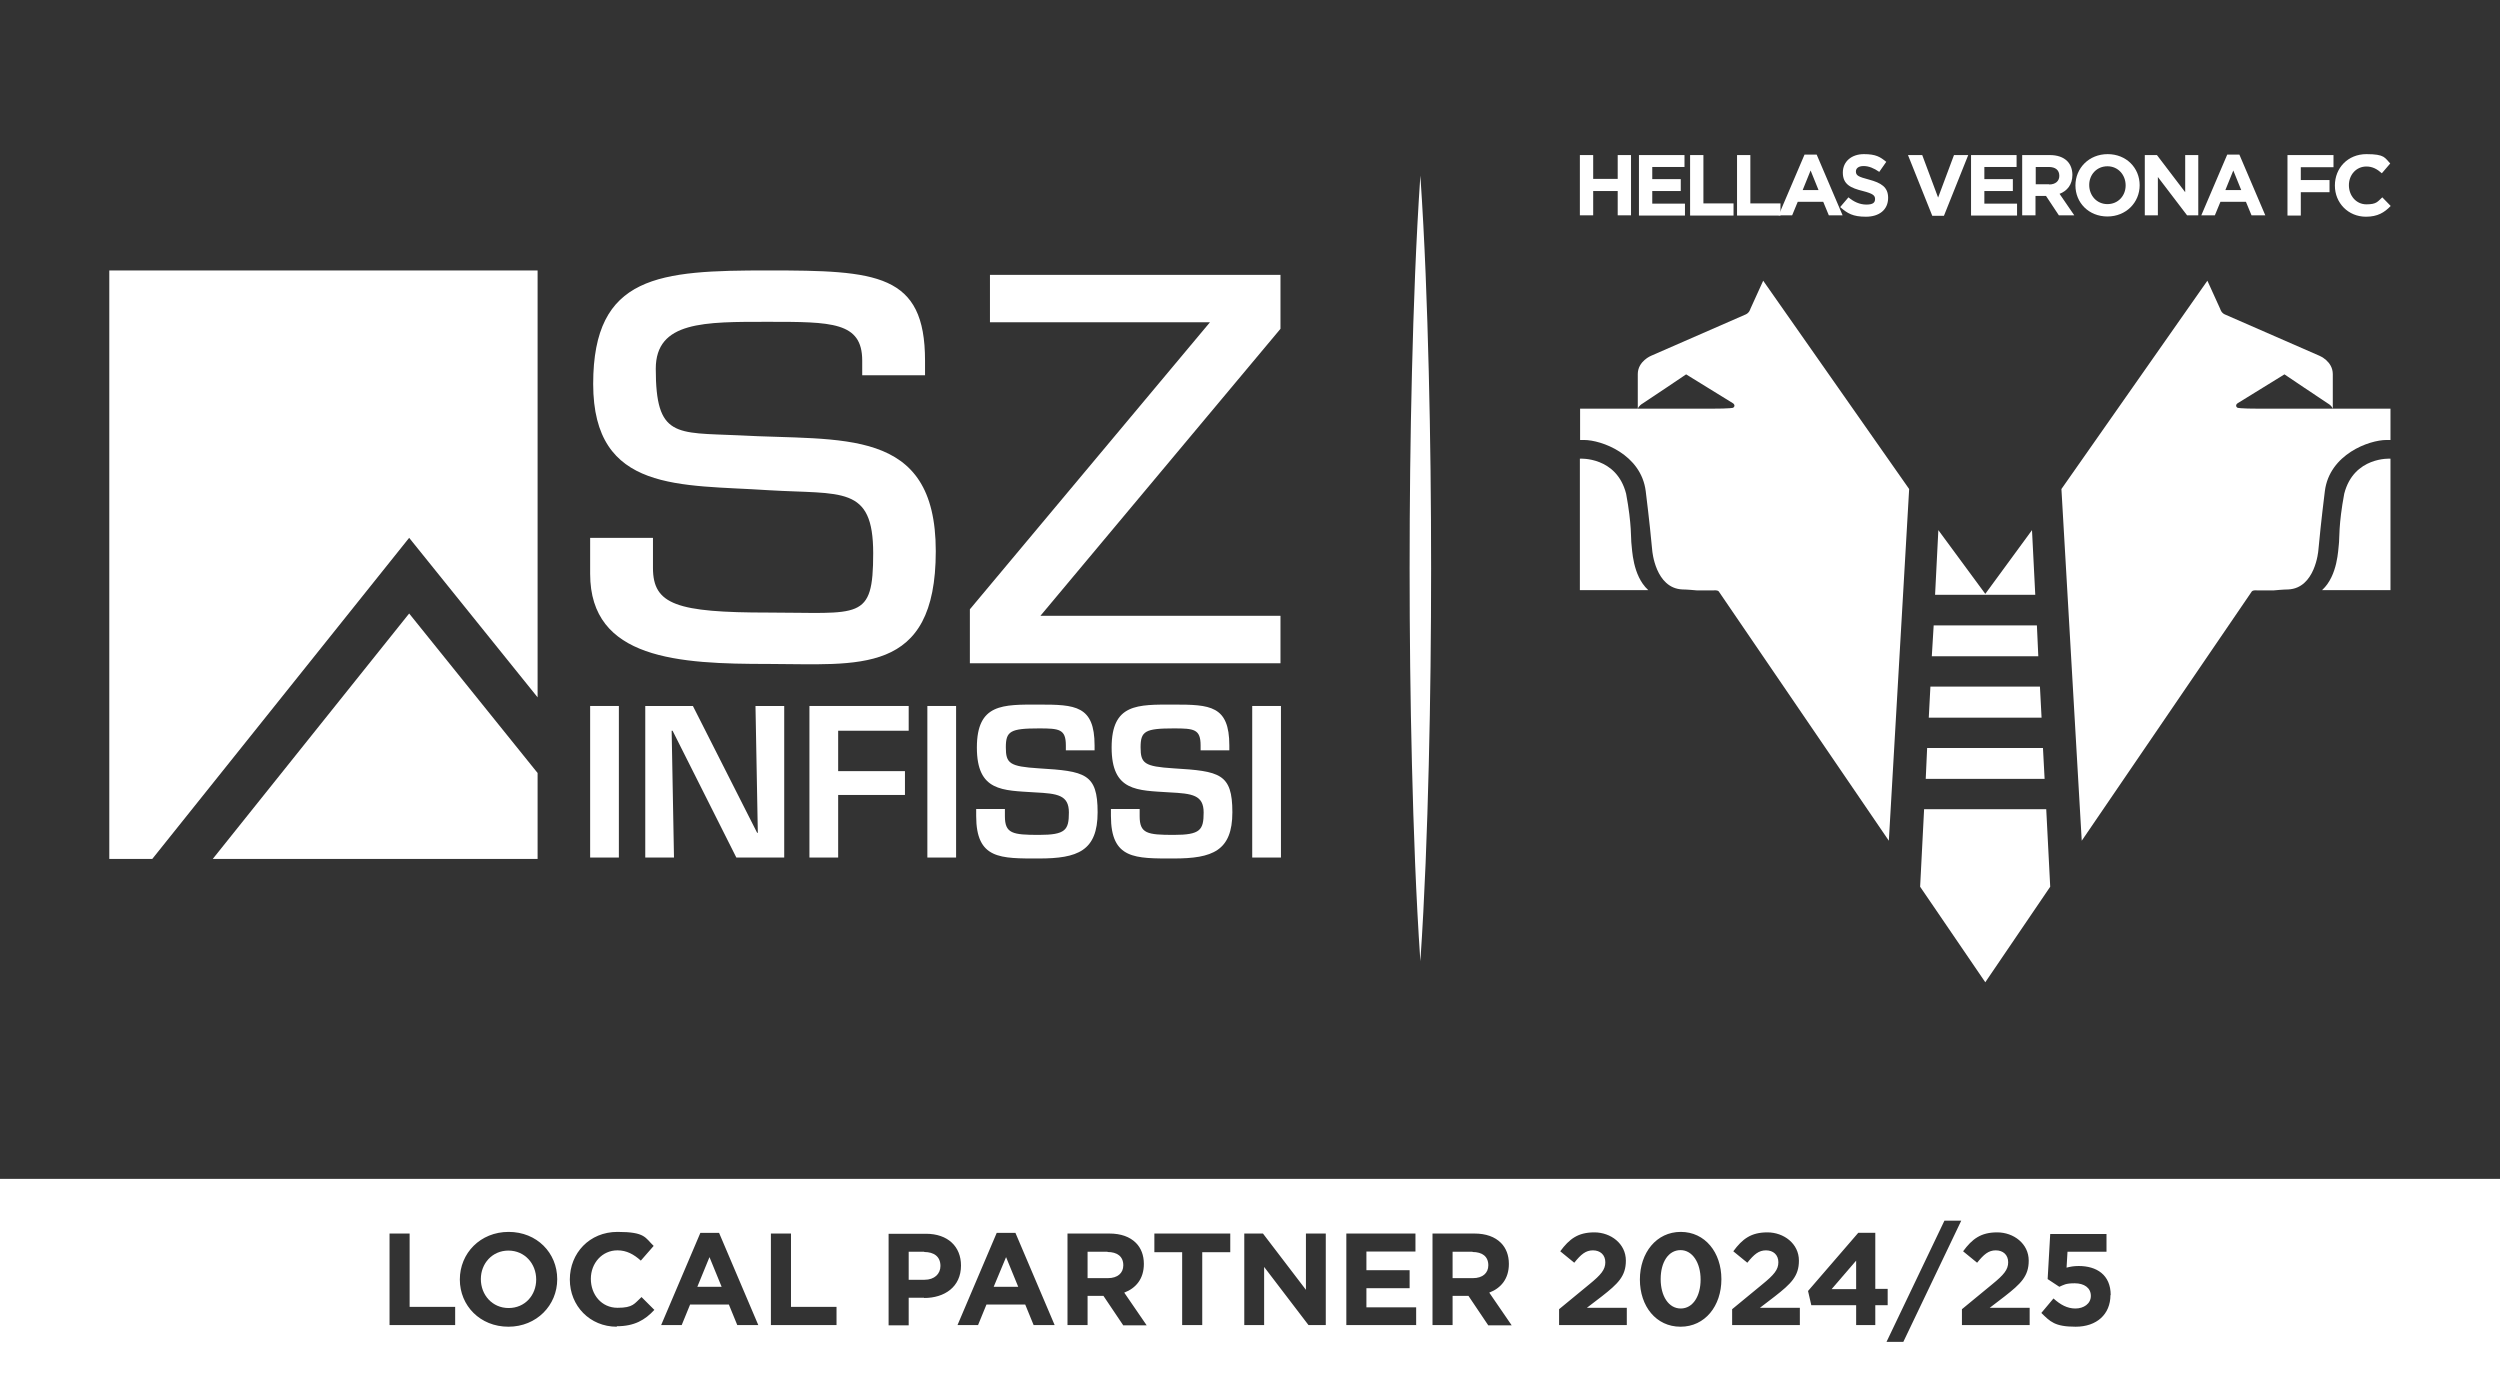
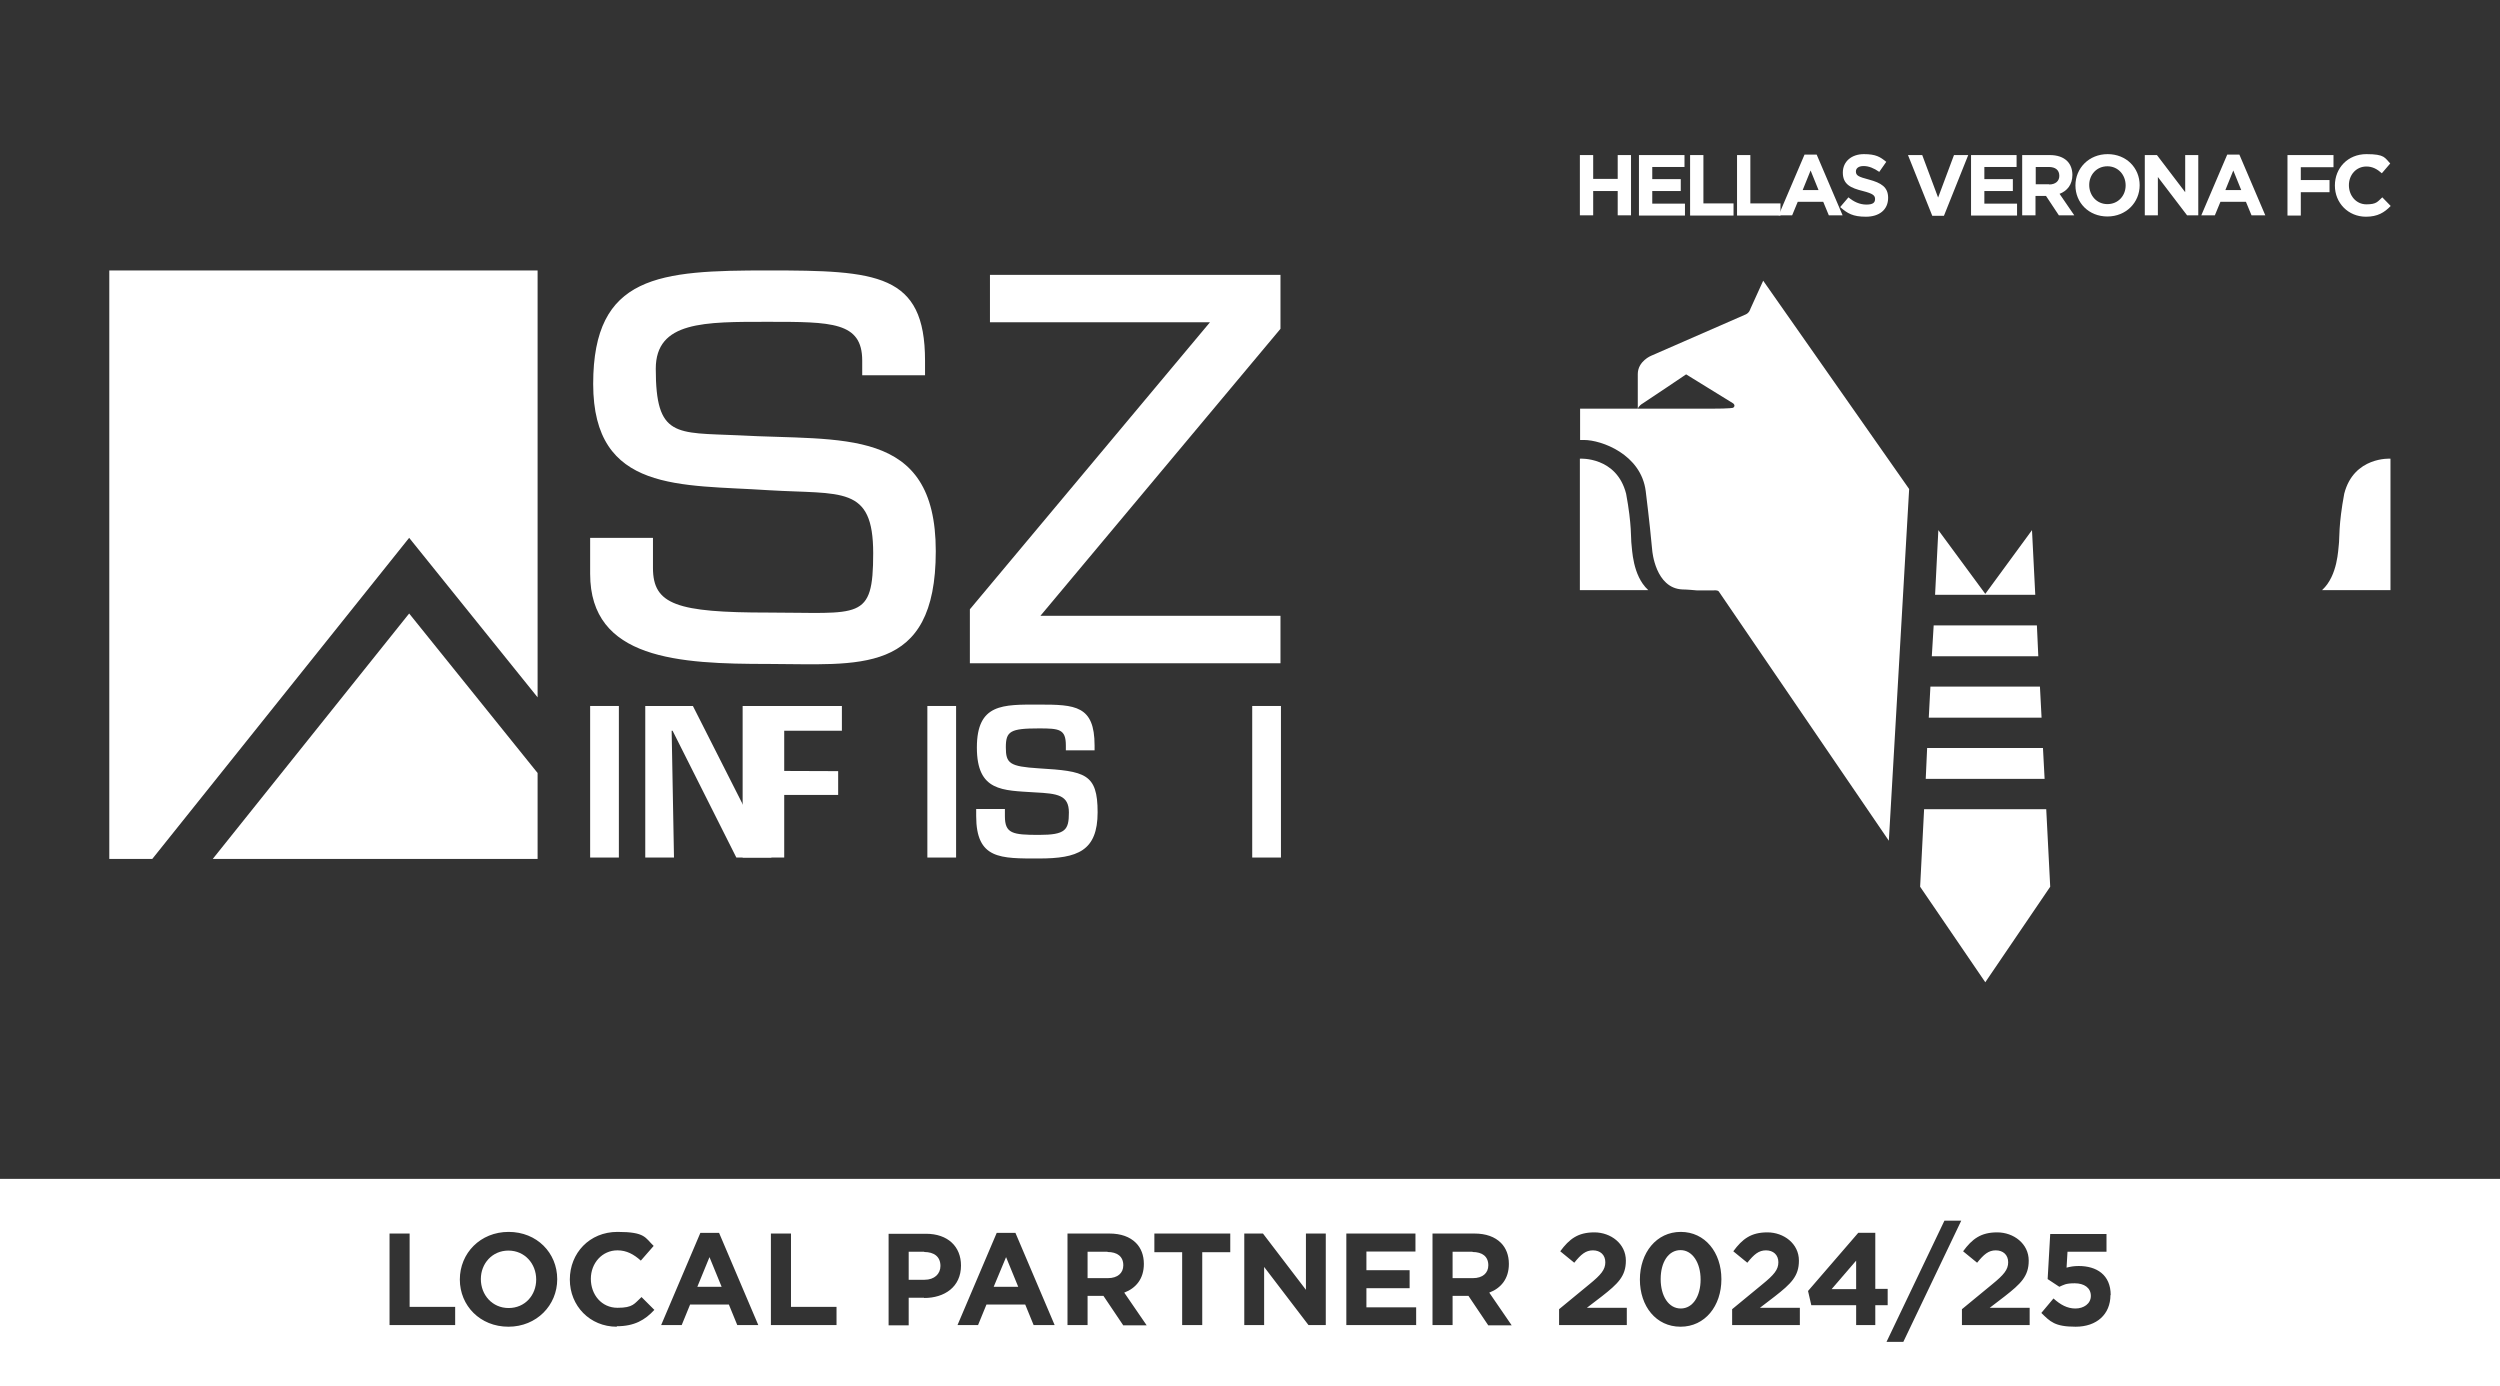
<svg xmlns="http://www.w3.org/2000/svg" version="1.1" viewBox="0 0 1070.5 593.6">
  <rect x="0" y="0" width="1070.5" height="593.6" fill="#333333" stroke="none" />
  <defs>
    <style>
      .cls-1 {
        fill: #fff;
      }
    </style>
  </defs>
  <g>
    <g id="Livello_1">
      <g>
        <path class="cls-1" d="M630.6,536h-8.6v11.3h8.7c4.2,0,6.6-2.2,6.6-5.5h0c0-3.8-2.6-5.7-6.8-5.7Z" />
        <polygon class="cls-1" points="794.8 552 794.8 539.8 784.3 552 794.8 552" />
        <polygon class="cls-1" points="425.5 551 436 551 430.8 538.3 425.5 551" />
        <path class="cls-1" d="M719.6,535.3c-5.2,0-8.5,5.2-8.5,12.4h0c0,7.3,3.4,12.6,8.6,12.6s8.5-5.3,8.5-12.4h0c0-7.2-3.5-12.6-8.6-12.6Z" />
        <path class="cls-1" d="M474.3,536h-8.6v11.3h8.7c4.2,0,6.6-2.2,6.6-5.5h0c0-3.8-2.6-5.7-6.8-5.7Z" />
        <path class="cls-1" d="M395.8,536h-6.7v12h6.8c4.3,0,6.8-2.6,6.8-5.9h0c0-4-2.7-6-7-6Z" />
        <polygon class="cls-1" points="298.6 551 309 551 303.8 538.3 298.6 551" />
        <path class="cls-1" d="M0,504.8v88.8h1070.5v-88.8H0ZM195,567.4h-28.2v-39.2h8.6v31.4h19.5v7.8ZM238.6,547.8c0,11.1-8.8,20.3-20.9,20.3s-20.8-9-20.8-20.2h0c0-11.3,8.8-20.4,20.9-20.4s20.8,9,20.8,20.2h0ZM264.1,568.1c-11.5,0-20.1-8.9-20.1-20.2h0c0-11.3,8.4-20.4,20.4-20.4s11.8,2.5,15.5,6l-5.5,6.3c-3-2.7-6.1-4.4-10-4.4-6.6,0-11.4,5.5-11.4,12.2h0c0,6.8,4.6,12.4,11.4,12.4s7.2-1.8,10.3-4.6l5.5,5.5c-4,4.3-8.5,7-16.1,7ZM315.7,567.4l-3.6-8.8h-16.6l-3.6,8.8h-8.8l16.8-39.5h8l16.8,39.5h-9ZM358.3,567.4h-28.2v-39.2h8.6v31.4h19.5v7.8ZM395.7,555.7h-6.6v11.8h-8.6v-39.2h16c9.4,0,15,5.5,15,13.6h0c0,9.2-7.1,13.9-15.8,13.9ZM442.6,567.4l-3.6-8.8h-16.6l-3.6,8.8h-8.8l16.8-39.5h8l16.8,39.5h-9ZM480.9,567.4l-8.4-12.5h-6.8v12.5h-8.6v-39.2h17.9c5,0,8.8,1.4,11.4,4,2.2,2.2,3.4,5.3,3.4,9h0c0,6.4-3.4,10.4-8.4,12.3l9.6,14h-10.1ZM526.7,536.2h-11.9v31.2h-8.6v-31.2h-11.9v-8h32.5v8ZM567.6,567.4h-7.3l-19-24.9v24.9h-8.5v-39.2h8l18.4,24.1v-24.1h8.5v39.2ZM606.3,567.4h-29.8v-39.2h29.6v7.7h-21v8h18.5v7.7h-18.5v8.2h21.3v7.7ZM637.2,567.4l-8.4-12.5h-6.8v12.5h-8.6v-39.2h17.9c5,0,8.8,1.4,11.4,4,2.2,2.2,3.4,5.3,3.4,9h0c0,6.4-3.4,10.4-8.4,12.3l9.6,14h-10.1ZM696.6,567.4h-29v-6.8l13-10.7c4.9-4,6.8-6.2,6.8-9.4s-2.2-5.1-5.3-5.1-5.1,1.7-8,5.3l-6-4.9c3.9-5.3,7.6-8.1,14.6-8.1s13.5,4.8,13.5,12.1h0c0,6.7-3.4,9.9-10.3,15.3l-6.4,4.9h17.1v7.4ZM737.1,547.8c0,11.4-7,20.3-17.5,20.3s-17.4-8.8-17.4-20.2h0c0-11.5,7.1-20.4,17.5-20.4s17.4,8.8,17.4,20.2h0ZM770.7,567.4h-29v-6.8l13-10.7c4.9-4,6.8-6.2,6.8-9.4s-2.2-5.1-5.3-5.1-5.1,1.7-8,5.3l-6-4.9c3.9-5.3,7.6-8.1,14.6-8.1s13.5,4.8,13.5,12.1h0c0,6.7-3.4,9.9-10.3,15.3l-6.4,4.9h17.1v7.4ZM803,567.4h-8.2v-8.5h-19.2l-1.4-6.1,21.5-24.9h7.3v24h5.3v7h-5.3v8.5ZM815,574.6h-7.2l24.8-51.9h7.2l-24.8,51.9ZM869.1,567.4h-29v-6.8l13-10.7c4.9-4,6.8-6.2,6.8-9.4s-2.2-5.1-5.3-5.1-5.1,1.7-8,5.3l-6-4.9c3.9-5.3,7.6-8.1,14.6-8.1s13.5,4.8,13.5,12.1h0c0,6.7-3.4,9.9-10.3,15.3l-6.4,4.9h17.1v7.4ZM903.7,554.5c0,8.3-5.9,13.6-14.9,13.6s-10.9-2.2-14.7-5.9l5.2-6.2c3,2.7,5.9,4.3,9.4,4.3s6.6-2,6.6-5.4h0c0-3.5-2.9-5.4-6.9-5.4s-4.7.7-6.6,1.5l-5-3.3,1.1-19.3h24.1v7.6h-16.7l-.4,6.8c1.6-.4,3-.7,5.2-.7,7.6,0,13.7,3.7,13.7,12.5h0Z" />
        <path class="cls-1" d="M217.7,535.5c-6.9,0-11.8,5.5-11.8,12.2h0c0,6.8,4.9,12.4,11.9,12.4s11.8-5.5,11.8-12.2h0c0-6.8-4.9-12.4-11.9-12.4Z" />
      </g>
-       <path class="cls-1" d="M608.2,75.2c1.9,28,2.9,56,3.6,84.1.7,28,1,56,1,84.1,0,28-.3,56-1,84.1-.7,28-1.7,56-3.6,84.1-1.9-28-2.9-56-3.6-84.1-.7-28-1-56-1-84.1,0-28,.3-56,1-84.1.7-28,1.7-56,3.6-84.1Z" />
      <g>
        <g>
          <path class="cls-1" d="M735.8,253l73,107,8.7-150.6-62.5-89.2-5.5,12.1s-.4,1.6-1.9,2.3c-1.5.7-40.5,17.7-40.5,17.7,0,0-5.8,2.3-5.8,7.9v14.8s.3-1.2,2.2-2.3c1.9-1.2,18.5-12.4,18.5-12.4l20.1,12.4s.6.4.6,1-.6.9-.6.9c0,0-.7.4-9.6.4h-55.9v13.4h1.7c7.4,0,24.4,6.1,26.4,21.9,1.5,12.1,2.4,21.1,2.8,25.5,0,0,1.3,16.1,12.9,16.6,1.9,0,6.1.4,6.1.4h7.3s1.5-.2,2.1.4Z" />
          <path class="cls-1" d="M705.7,252.6c-6.7-6.2-6.8-17.6-7.1-19.6-.3-1.9.2-8.3-2.3-21.6-4.1-16-19.8-15-19.8-15v56.3h29.3Z" />
-           <path class="cls-1" d="M964.4,253l-73,107-8.7-150.6,62.5-89.2,5.5,12.1s.4,1.6,1.9,2.3c1.5.7,40.5,17.7,40.5,17.7,0,0,5.8,2.3,5.8,7.9v14.8s-.3-1.2-2.2-2.3c-1.9-1.2-18.5-12.4-18.5-12.4l-20.1,12.4s-.6.4-.6,1,.6.9.6.9c0,0,.7.4,9.6.4h55.9v13.4h-1.7c-7.4,0-24.4,6.1-26.4,21.9-1.5,12.1-2.4,21.1-2.8,25.5,0,0-1.3,16.1-12.9,16.6-1.9,0-6.1.4-6.1.4h-7.3s-1.5-.2-2.1.4Z" />
          <path class="cls-1" d="M994.4,252.6c6.7-6.2,6.8-17.6,7.1-19.6.3-1.9-.2-8.3,2.3-21.6,4.1-16,19.8-15,19.8-15v56.3h-29.3Z" />
          <polygon class="cls-1" points="876.2 346.5 850.1 346.5 823.9 346.5 822.2 379.7 850.1 420.6 877.9 379.7 876.2 346.5" />
          <polygon class="cls-1" points="830 227 828.6 254.7 850 254.7 850.1 254.7 871.5 254.7 870.1 227 850.1 254.3 830 227" />
          <polygon class="cls-1" points="872.8 281 827.2 281 828 267.8 872.2 267.8 872.8 281" />
          <polygon class="cls-1" points="874.2 307.3 825.9 307.3 826.6 294 873.5 294 874.2 307.3" />
          <polygon class="cls-1" points="875.5 333.5 824.6 333.5 825.2 320.3 874.8 320.3 875.5 333.5" />
        </g>
        <g>
          <path class="cls-1" d="M676.5,66.4h5.7v10.2h10.5v-10.2h5.7v25.8h-5.7v-10.4h-10.5v10.4h-5.7v-25.8Z" />
          <path class="cls-1" d="M701.8,66.4h19.5v5.1h-13.8v5.2h12.2v5.1h-12.2v5.4h14v5.1h-19.7v-25.8Z" />
          <path class="cls-1" d="M723.7,66.4h5.7v20.7h12.9v5.2h-18.6v-25.8Z" />
          <path class="cls-1" d="M743.8,66.4h5.7v20.7h12.9v5.2h-18.6v-25.8Z" />
          <path class="cls-1" d="M772.7,66.2h5.2l11.1,26h-5.9l-2.4-5.8h-10.9l-2.4,5.8h-5.8l11.1-26ZM778.7,81.4l-3.4-8.4-3.4,8.4h6.9Z" />
          <path class="cls-1" d="M788.1,88.5l3.4-4c2.3,1.9,4.8,3.1,7.7,3.1s3.7-.9,3.7-2.4h0c0-1.5-.9-2.3-5.2-3.4-5.2-1.3-8.6-2.8-8.6-7.9h0c0-4.8,3.8-7.9,9-7.9s7,1.2,9.6,3.3l-3,4.3c-2.3-1.6-4.5-2.5-6.7-2.5s-3.3,1-3.3,2.3h0c0,1.8,1.1,2.3,5.6,3.5,5.2,1.4,8.2,3.2,8.2,7.8h0c0,5.2-3.9,8.1-9.5,8.1s-7.9-1.4-11-4.1Z" />
          <path class="cls-1" d="M816.8,66.4h6.3l6.8,18.2,6.8-18.2h6.1l-10.4,26h-5l-10.4-26Z" />
          <path class="cls-1" d="M844,66.4h19.5v5.1h-13.8v5.2h12.2v5.1h-12.2v5.4h14v5.1h-19.7v-25.8Z" />
          <path class="cls-1" d="M865.9,66.4h11.8c3.3,0,5.8.9,7.5,2.6,1.4,1.4,2.2,3.5,2.2,5.9h0c0,4.2-2.3,6.9-5.5,8.1l6.3,9.2h-6.6l-5.5-8.3h-4.5v8.3h-5.7v-25.8ZM877.4,79c2.8,0,4.4-1.5,4.4-3.7h0c0-2.5-1.7-3.8-4.5-3.8h-5.6v7.4h5.8Z" />
          <path class="cls-1" d="M888.7,79.4h0c0-7.4,5.8-13.4,13.8-13.4s13.7,5.9,13.7,13.3h0c0,7.4-5.8,13.4-13.8,13.4s-13.7-5.9-13.7-13.3ZM910.2,79.4h0c0-4.5-3.2-8.2-7.8-8.2s-7.8,3.6-7.8,8h0c0,4.5,3.2,8.2,7.8,8.2s7.8-3.6,7.8-8Z" />
          <path class="cls-1" d="M918.4,66.4h5.2l12.1,15.9v-15.9h5.6v25.8h-4.8l-12.5-16.4v16.4h-5.6v-25.8Z" />
          <path class="cls-1" d="M953.7,66.2h5.2l11.1,26h-5.9l-2.4-5.8h-10.9l-2.4,5.8h-5.8l11.1-26ZM959.7,81.4l-3.4-8.4-3.4,8.4h6.9Z" />
          <path class="cls-1" d="M979.5,66.4h19.7v5.2h-14v5.5h12.3v5.2h-12.3v10h-5.7v-25.8Z" />
          <path class="cls-1" d="M999.8,79.4h0c0-7.4,5.5-13.4,13.5-13.4s7.8,1.6,10.2,4l-3.6,4.2c-2-1.8-4-2.9-6.6-2.9-4.4,0-7.5,3.6-7.5,8h0c0,4.5,3.1,8.2,7.5,8.2s4.8-1.2,6.8-3l3.6,3.7c-2.7,2.8-5.6,4.6-10.6,4.6-7.6,0-13.3-5.9-13.3-13.3Z" />
        </g>
      </g>
      <g>
        <g>
          <polygon class="cls-1" points="175.2 230.3 230.2 298.6 230.2 115.8 46.8 115.8 46.8 367.8 65.2 367.8 175.2 230.3" />
          <polygon class="cls-1" points="175.2 262.7 91.1 367.8 230.2 367.8 230.2 331 175.2 262.7" />
        </g>
        <g>
          <path class="cls-1" d="M265,367.2h-12.3v-64.9h12.3v64.9Z" />
          <path class="cls-1" d="M323.5,302.3h12.3v64.9h-20.5l-27.3-54.3h-.4l1,54.3h-12.3v-64.9h20.4l27.5,54.3h.3l-1-54.3Z" />
-           <path class="cls-1" d="M358.9,330.2h28.6v10.2h-28.6v26.8h-12.3v-64.9h42.5v10.6h-30.2v17.2Z" />
+           <path class="cls-1" d="M358.9,330.2v10.2h-28.6v26.8h-12.3v-64.9h42.5v10.6h-30.2v17.2Z" />
          <path class="cls-1" d="M409.4,367.2h-12.3v-64.9h12.3v64.9Z" />
          <path class="cls-1" d="M430.3,346.5v3c0,7.4,3.2,8,14.6,8s12.8-2.1,12.8-9.6-4.9-8.1-14.5-8.6c-13.9-.9-24.9-.3-24.9-19.2s11.1-18.4,26.6-18.4,23.8.4,23.8,17.5v2.1h-12.3v-2.1c0-7-2.8-7.3-11.5-7.3-12.3,0-14.2,1.2-14.2,8.1s1.6,8.2,14.1,9c19.8,1.2,25.2,2.2,25.2,18.8s-8.6,19.8-25.1,19.8-26.9.4-26.9-18.2v-3h12.3Z" />
-           <path class="cls-1" d="M488,346.5v3c0,7.4,3.2,8,14.6,8s12.8-2.1,12.8-9.6-4.9-8.1-14.5-8.6c-13.9-.9-24.9-.3-24.9-19.2s11.1-18.4,26.6-18.4,23.8.4,23.8,17.5v2.1h-12.3v-2.1c0-7-2.8-7.3-11.5-7.3-12.3,0-14.2,1.2-14.2,8.1s1.6,8.2,14.1,9c19.8,1.2,25.2,2.2,25.2,18.8s-8.6,19.8-25.1,19.8-26.9.4-26.9-18.2v-3h12.3Z" />
          <path class="cls-1" d="M548.5,367.2h-12.3v-64.9h12.3v64.9Z" />
        </g>
        <path class="cls-1" d="M396.1,160.7h-26.9v-6.3c0-16.6-13.1-16.6-40.3-16.6s-48.1-.3-48.1,20.1c0,29.5,8.5,27.3,35.4,28.5,44.2,2.5,84.5-4.1,84.5,49.6s-33.4,48.3-71.7,48.3-76.3-1.9-76.3-38.6v-15.4h26.9v12.9c0,15.7,10.2,19.1,49.4,19.1s44.9,3.8,44.9-25.4-13.4-25.1-44.9-27c-37.3-2.5-75,1.3-75-45.5s28.5-48.6,75-48.6,67.1,1.3,67.1,38.6v6.3Z" />
        <polygon class="cls-1" points="548.3 140.8 445.5 263.7 548.3 263.7 548.3 284 415.3 284 415.3 260.9 518.1 138 423.9 138 423.9 117.7 548.3 117.7 548.3 140.8" />
      </g>
    </g>
  </g>
</svg>